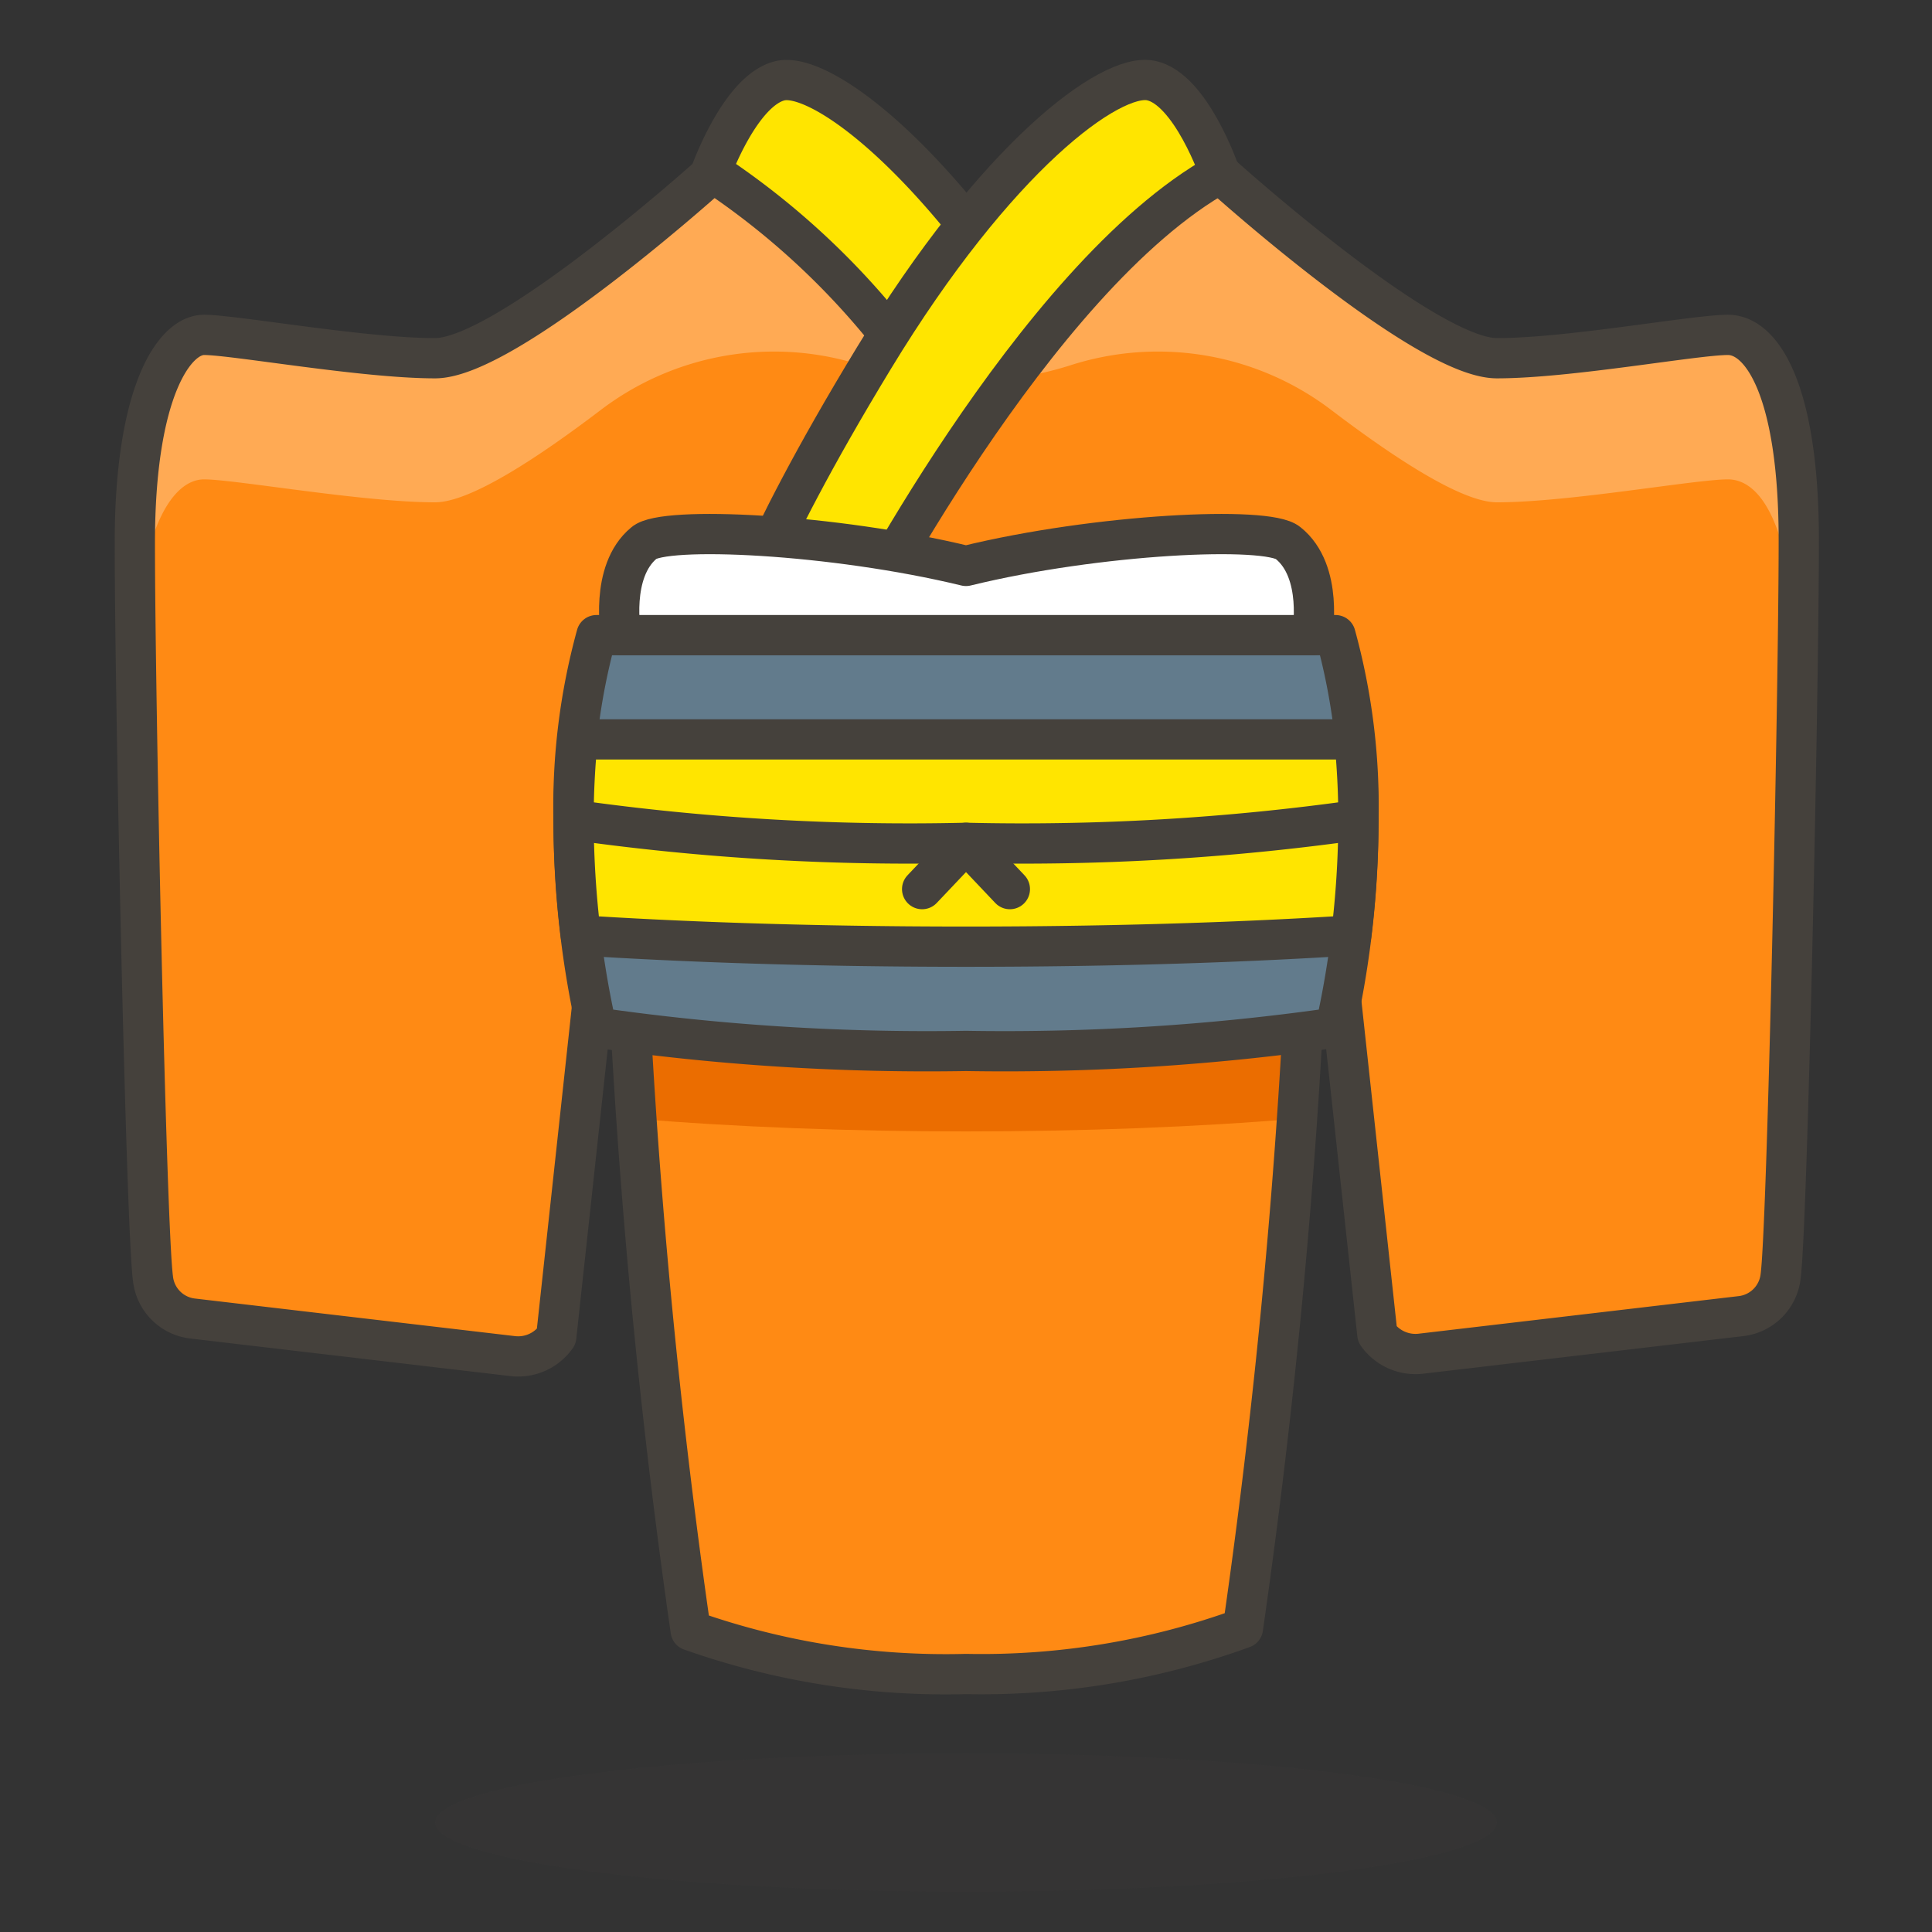
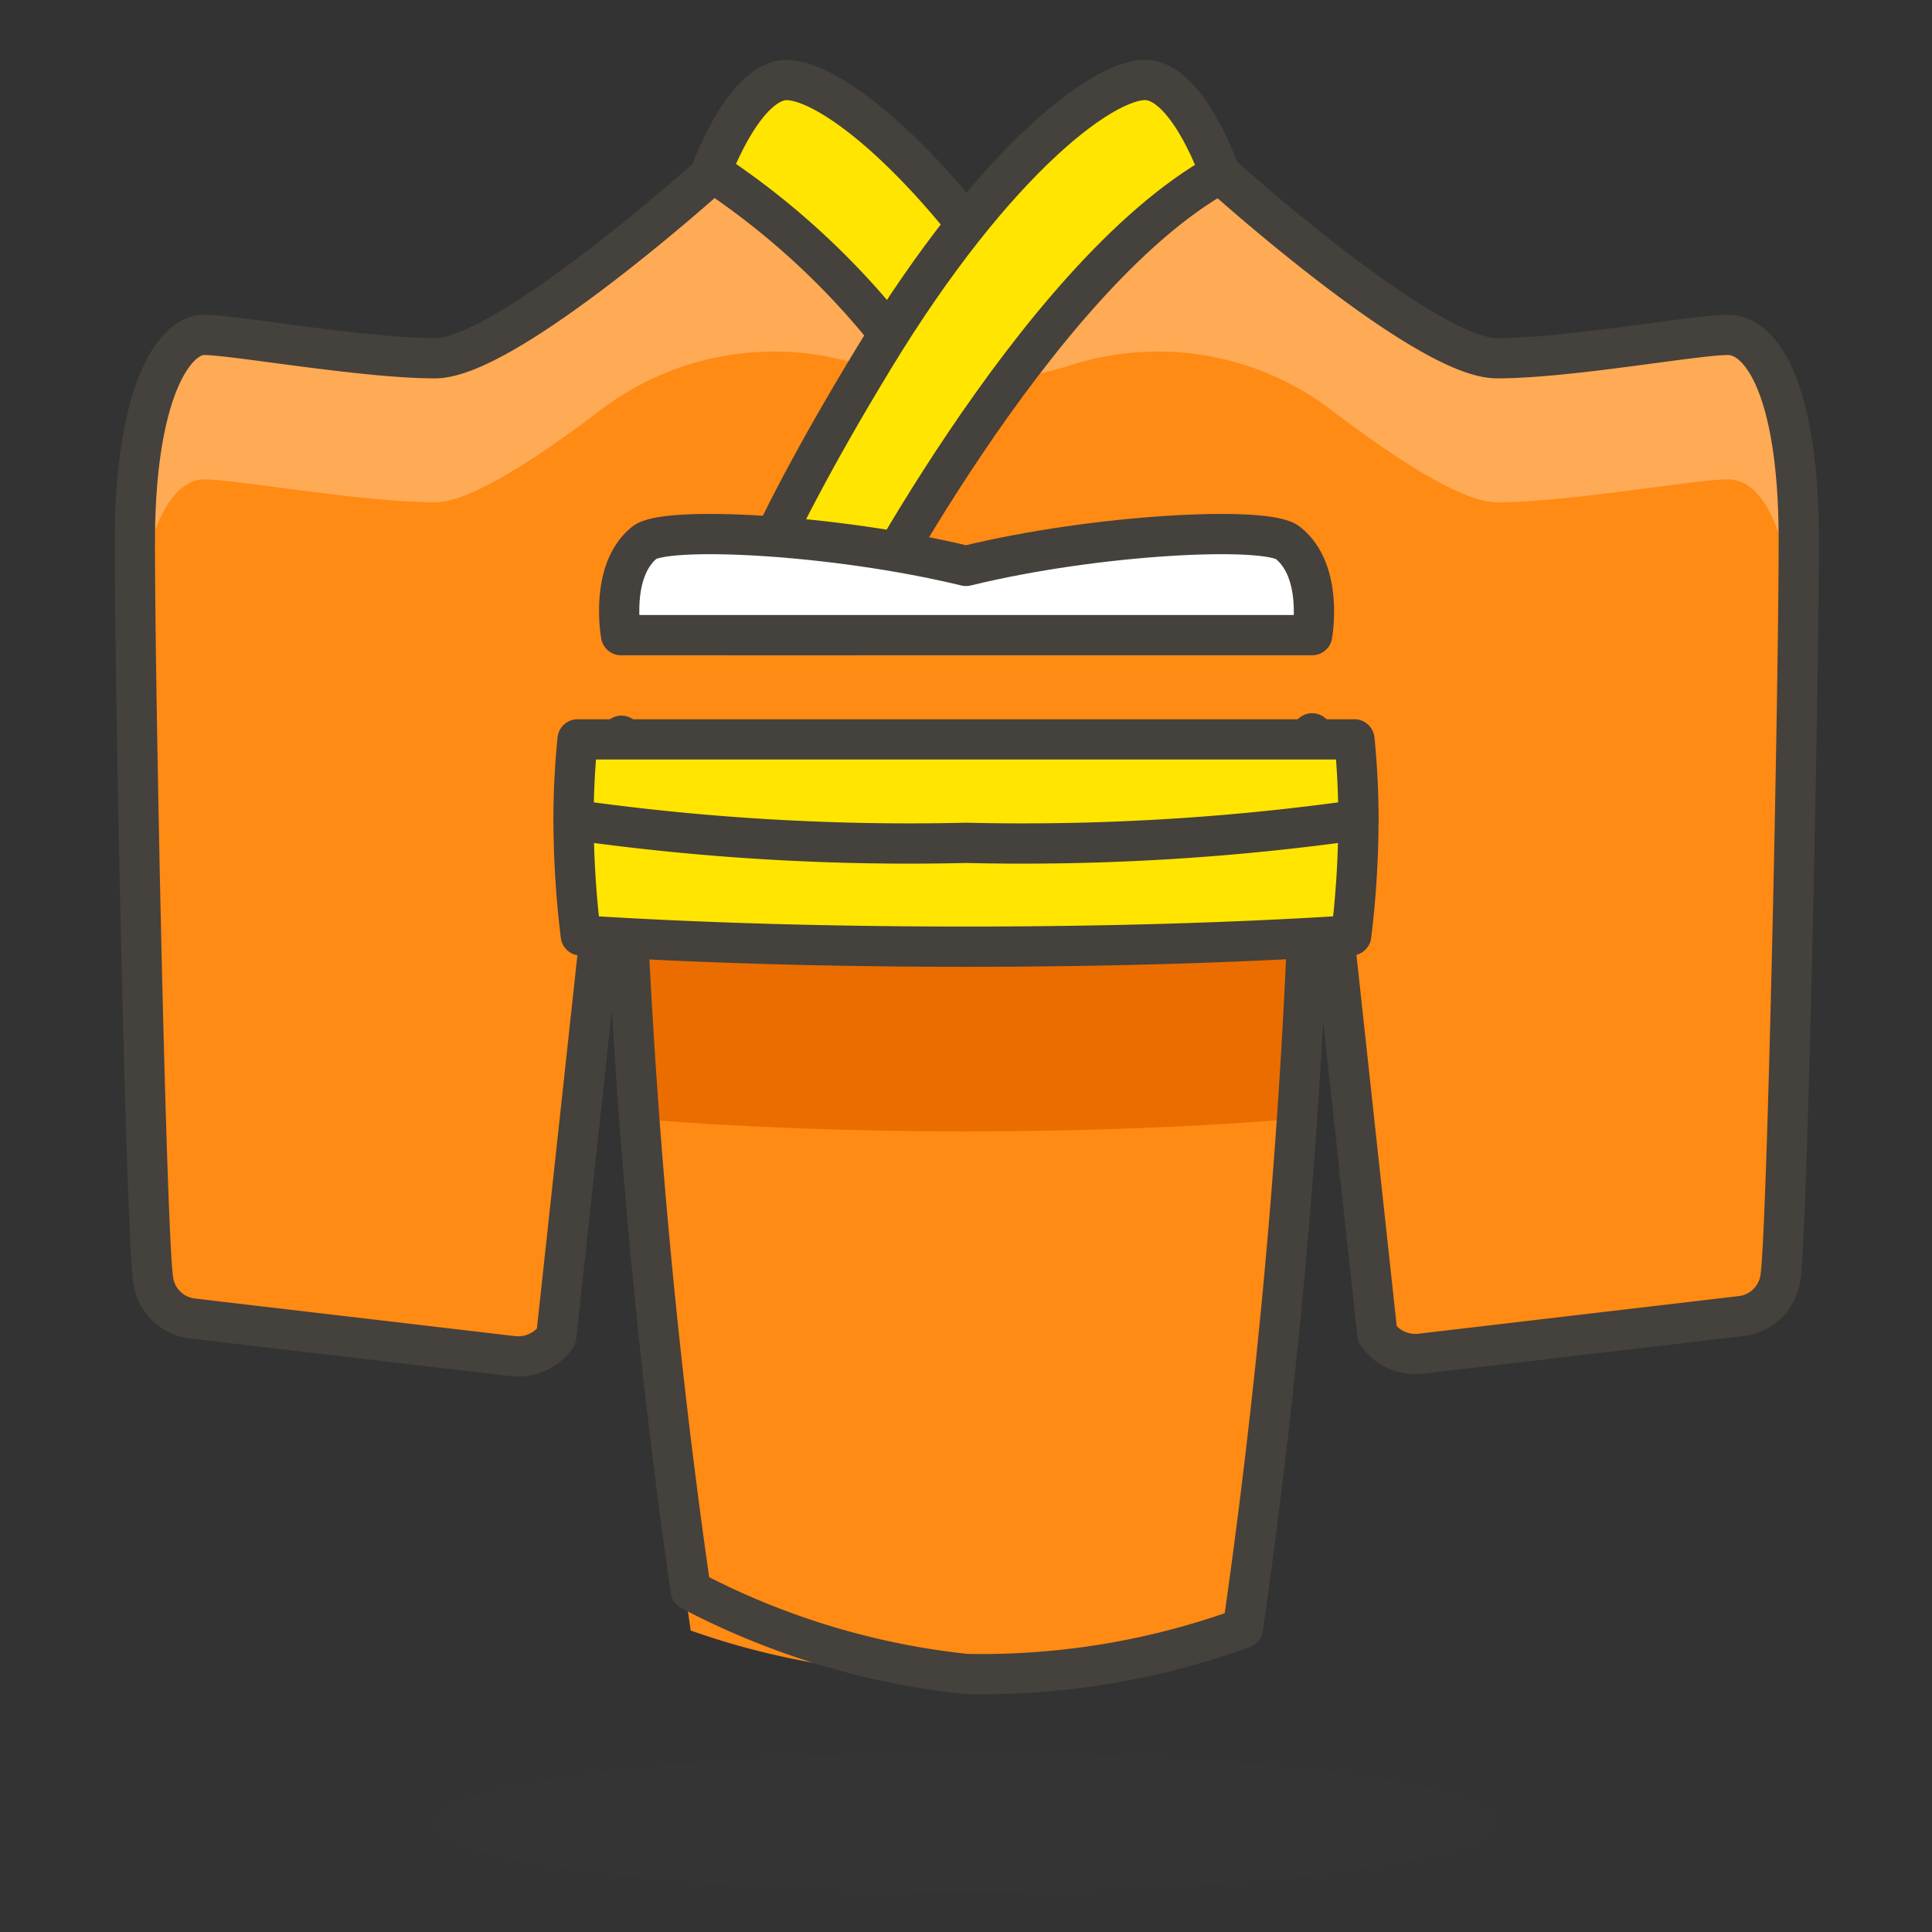
<svg xmlns="http://www.w3.org/2000/svg" id="Icons" viewBox="0 0 48 48">
  <rect x="0" y="0" width="48" height="48" fill="#333333" stroke="none" />
  <defs>
    <style>.cls-1{fill:#ff8a14;}.cls-2{fill:#ffaa54;}.cls-3{fill:#eb6d00;}.cls-4{fill:none;}.cls-4,.cls-6,.cls-7,.cls-8{stroke:#45413c;stroke-linecap:round;stroke-linejoin:round;}.cls-5{fill:#45413c;opacity:0.15;}.cls-6{fill:#627b8c;}.cls-7{fill:#ffe500;}.cls-8{fill:#fff;}</style>
  </defs>
  <title>423-kimono</title>
  <g id="_Group_" data-name="&lt;Group&gt;">
    <path id="_Path_" data-name="&lt;Path&gt;" class="cls-1" d="M42.93,8.32c-.82,0-3.94.58-5.74.58s-6.88-4.59-6.88-4.59L24,6.31l-6.31-2S12.6,8.9,10.81,8.9s-5-.58-5.74-.58S3.35,9.73,3.35,13.49s.28,17,.45,18.27a1.12,1.12,0,0,0,1,1l7.92.93a1.16,1.16,0,0,0,1.1-.48l1.62-14.93c0,.32,0,.64,0,1a171.76,171.76,0,0,0,1.72,21.23A19,19,0,0,0,24,41.59a19,19,0,0,0,6.88-1.14A171.76,171.76,0,0,0,32.6,19.22c0-.33,0-.65,0-1l1.62,14.93a1.16,1.16,0,0,0,1.1.48l7.92-.93a1.12,1.12,0,0,0,1-1c.17-1.3.45-14.53.45-18.27S43.77,8.32,42.93,8.32Z" />
    <path id="_Path_2" data-name="&lt;Path&gt;" class="cls-2" d="M5.07,11.91c.77,0,3.94.57,5.74.57.89,0,2.61-1.15,4.11-2.29a7.11,7.11,0,0,1,6.5-1.11h0a8.57,8.57,0,0,0,5.16,0h0a7.11,7.11,0,0,1,6.5,1.11c1.5,1.14,3.22,2.29,4.11,2.29,1.8,0,4.92-.57,5.74-.57s1.56,1.15,1.7,4.18c0-1.07,0-2,0-2.6,0-3.76-.88-5.17-1.72-5.17S39,8.9,37.19,8.9s-6.88-4.59-6.88-4.59L24,6.31l-6.31-2S12.6,8.9,10.81,8.9s-5-.58-5.74-.58S3.35,9.73,3.35,13.49c0,.63,0,1.53,0,2.6C3.51,13.06,4.31,11.91,5.07,11.91Z" />
    <path class="cls-3" d="M24,20.85c-3,0-6,.12-8.58.35.05,2.2.17,4.44.33,6.59,2.46.21,5.37.32,8.25.32s5.79-.11,8.25-.32c.16-2.15.28-4.39.33-6.59C30,21,27,20.85,24,20.85Z" />
-     <path id="_Path_3" data-name="&lt;Path&gt;" class="cls-4" d="M42.93,8.32c-.82,0-3.94.58-5.74.58s-6.88-4.59-6.88-4.59L24,6.31l-6.31-2S12.6,8.9,10.81,8.9s-5-.58-5.74-.58S3.35,9.73,3.35,13.49s.28,17,.45,18.27a1.12,1.12,0,0,0,1,1l7.92.93a1.16,1.16,0,0,0,1.1-.48l1.62-14.93c0,.32,0,.64,0,1a171.76,171.76,0,0,0,1.72,21.23A19,19,0,0,0,24,41.59a19,19,0,0,0,6.88-1.14A171.76,171.76,0,0,0,32.6,19.22c0-.33,0-.65,0-1l1.62,14.93a1.16,1.16,0,0,0,1.1.48l7.92-.93a1.12,1.12,0,0,0,1-1c.17-1.3.45-14.53.45-18.27S43.77,8.32,42.93,8.32Z" />
+     <path id="_Path_3" data-name="&lt;Path&gt;" class="cls-4" d="M42.93,8.32c-.82,0-3.94.58-5.74.58s-6.88-4.59-6.88-4.59L24,6.31l-6.31-2S12.6,8.9,10.81,8.9s-5-.58-5.74-.58S3.35,9.73,3.35,13.49s.28,17,.45,18.27a1.12,1.12,0,0,0,1,1l7.92.93a1.16,1.16,0,0,0,1.1-.48l1.62-14.93a171.76,171.76,0,0,0,1.72,21.23A19,19,0,0,0,24,41.59a19,19,0,0,0,6.88-1.14A171.76,171.76,0,0,0,32.6,19.22c0-.33,0-.65,0-1l1.62,14.93a1.16,1.16,0,0,0,1.1.48l7.92-.93a1.12,1.12,0,0,0,1-1c.17-1.3.45-14.53.45-18.27S43.77,8.32,42.93,8.32Z" />
    <ellipse id="_Ellipse_" data-name="&lt;Ellipse&gt;" class="cls-5" cx="24" cy="45.28" rx="13.19" ry="1.72" />
-     <path id="_Path_4" data-name="&lt;Path&gt;" class="cls-6" d="M14.82,25.53a23.75,23.75,0,0,1-.57-5.16,16,16,0,0,1,.57-4.59H33.18a16,16,0,0,1,.57,4.59,23.75,23.75,0,0,1-.57,5.16,57.66,57.66,0,0,1-9.18.58A57.66,57.66,0,0,1,14.82,25.53Z" />
    <path id="_Path_5" data-name="&lt;Path&gt;" class="cls-7" d="M14.25,20.37a23.94,23.94,0,0,0,.18,2.87c2.17.14,5.39.28,9.57.28s7.4-.14,9.57-.28a23.94,23.94,0,0,0,.18-2.87,19.83,19.83,0,0,0-.1-2H14.35A19.83,19.83,0,0,0,14.25,20.37Z" />
    <path id="_Path_6" data-name="&lt;Path&gt;" class="cls-7" d="M19.41,2c.87-.16,3.11,1.36,5.68,5a18.64,18.64,0,0,0-2,2.68,19.11,19.11,0,0,0-5.42-5.42S18.41,2.2,19.41,2Z" />
    <path id="_Path_7" data-name="&lt;Path&gt;" class="cls-7" d="M30.31,4.31S29.59,2.2,28.59,2,24.76,3.88,21.71,8.9s-3.45,6.88-3.45,6.88h2.87S25.67,6.89,30.31,4.31Z" />
    <path id="_Path_8" data-name="&lt;Path&gt;" class="cls-8" d="M32,13.49c-.51-.43-4.73-.23-8,.57-3.3-.8-7.52-1-8-.57-.86.71-.57,2.29-.57,2.29H32.6S32.89,14.2,32,13.49Z" />
    <path id="_Path_9" data-name="&lt;Path&gt;" class="cls-4" d="M14.25,20.37a59.53,59.53,0,0,0,9.75.57,59.53,59.53,0,0,0,9.75-.57" />
-     <polyline id="_Path_10" data-name="&lt;Path&gt;" class="cls-4" points="22.91 22.09 24 20.94 25.09 22.09" />
  </g>
</svg>